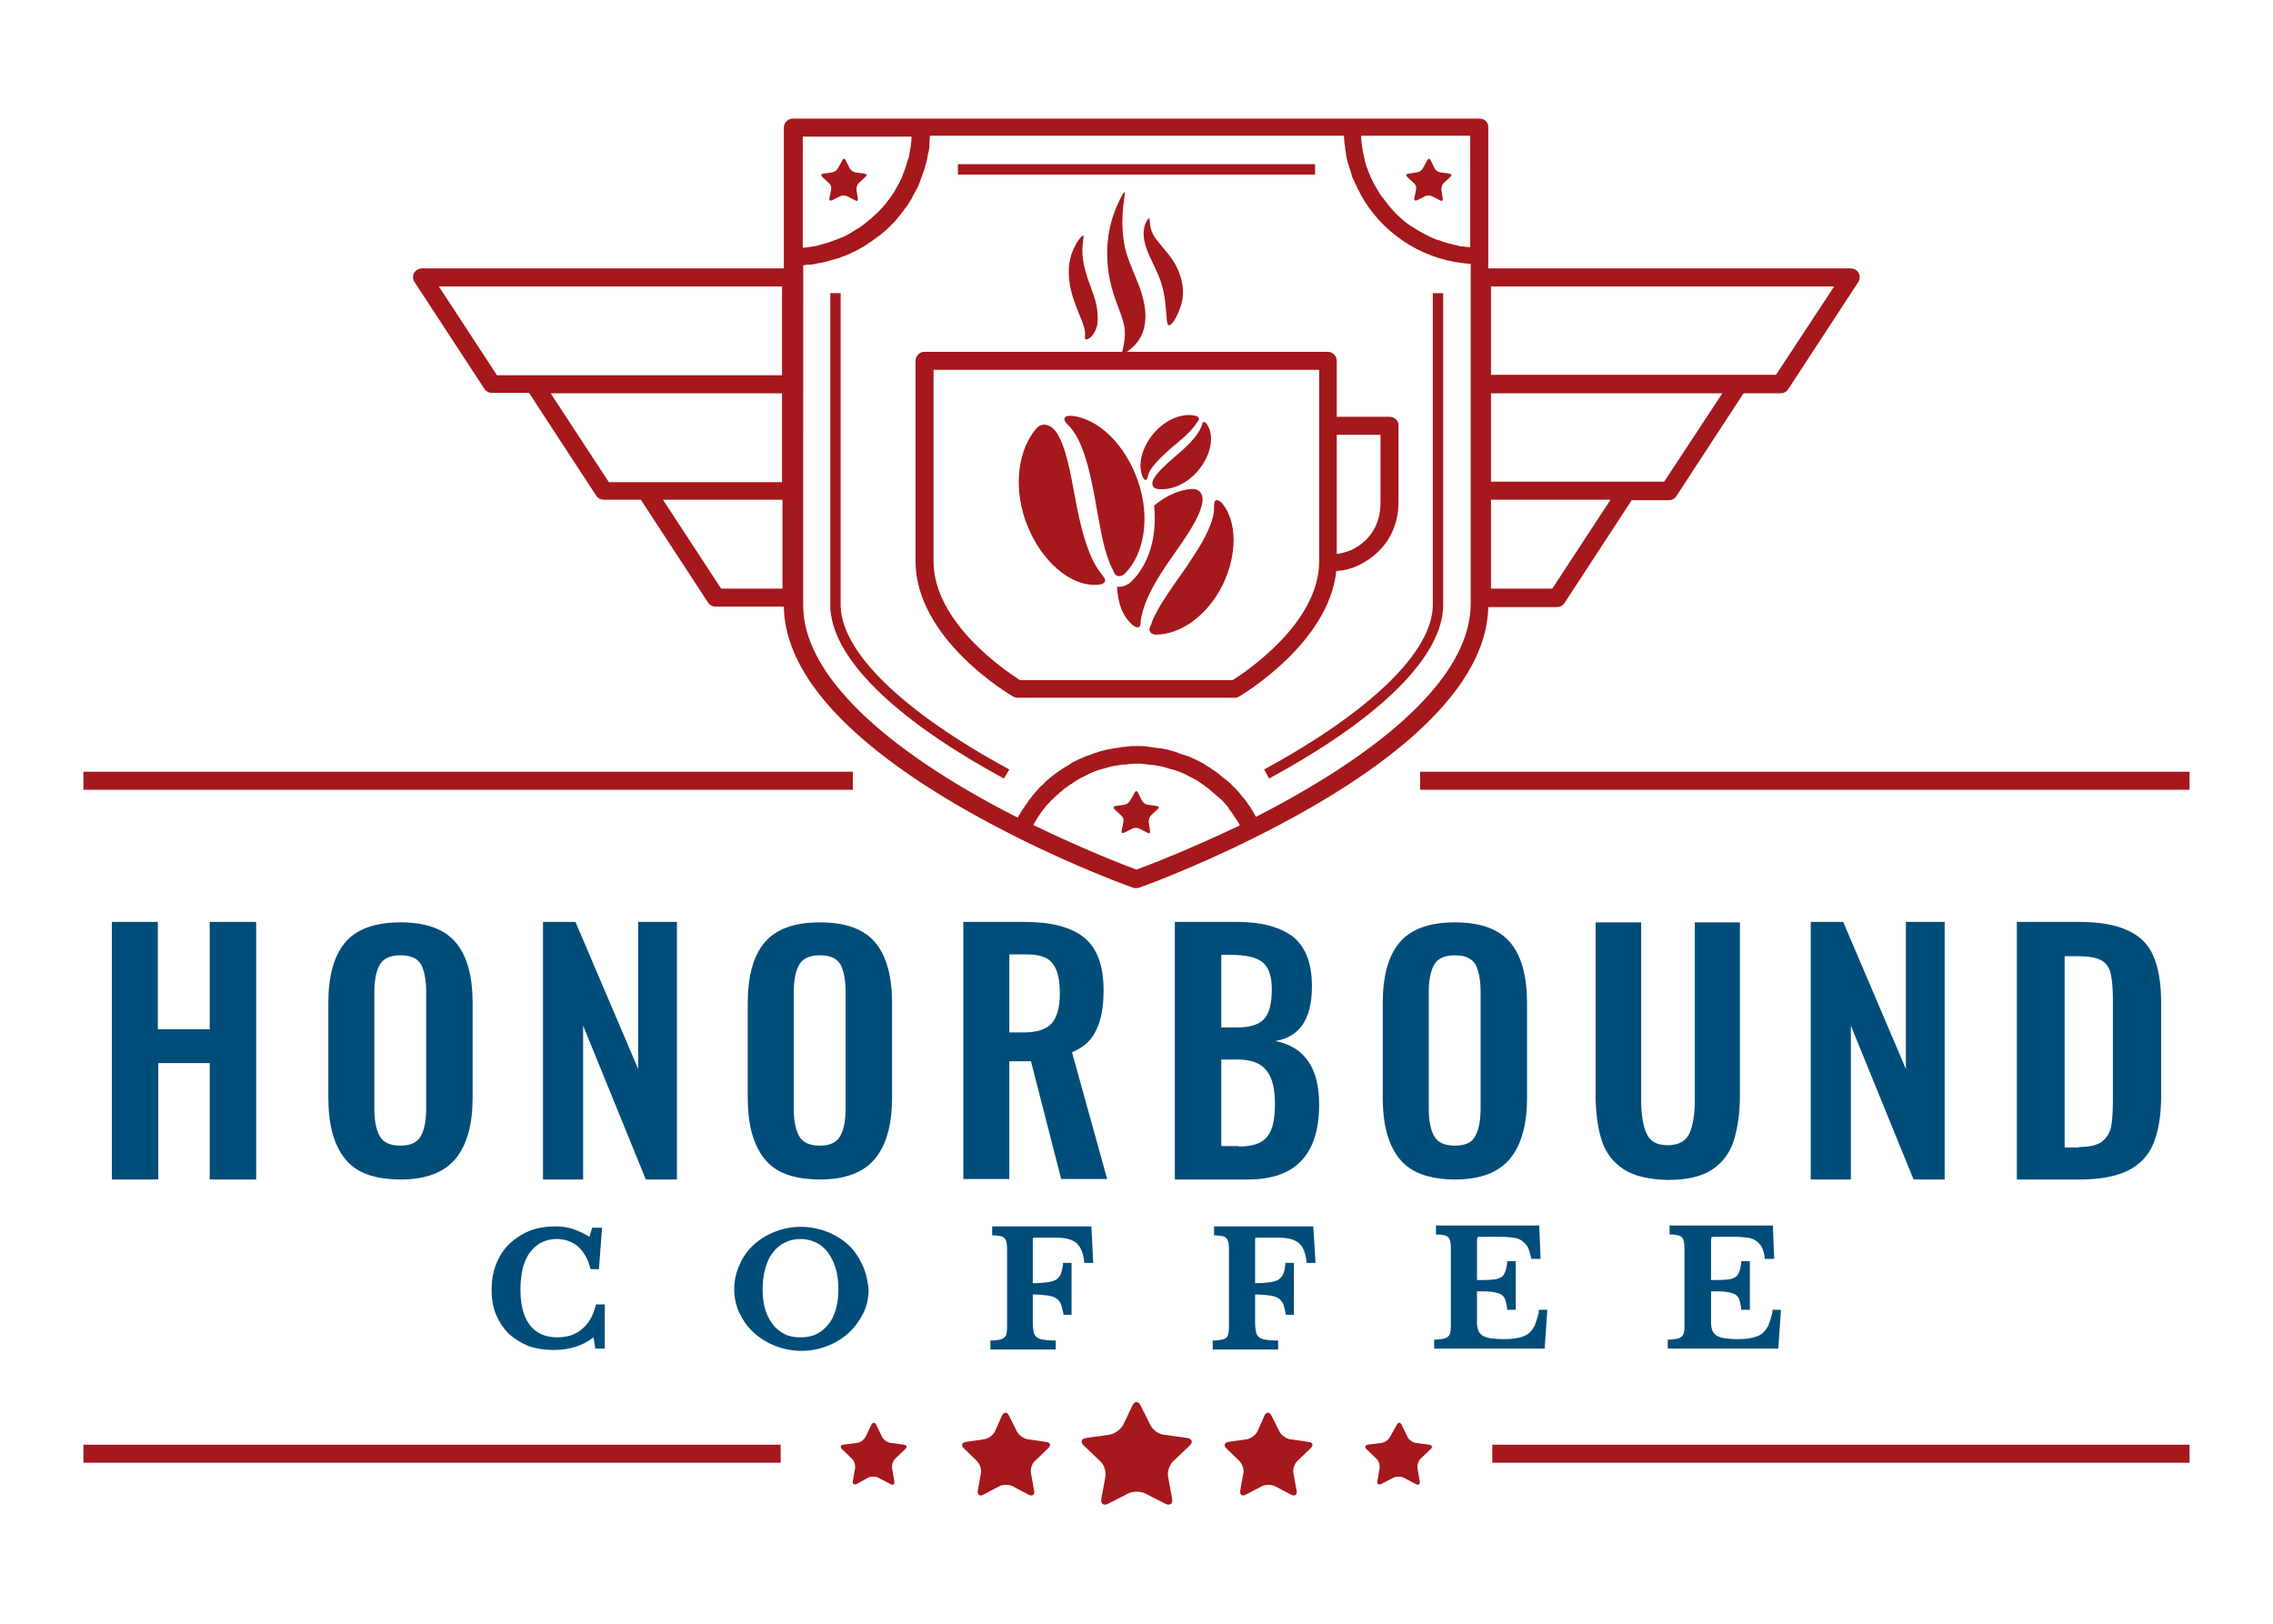
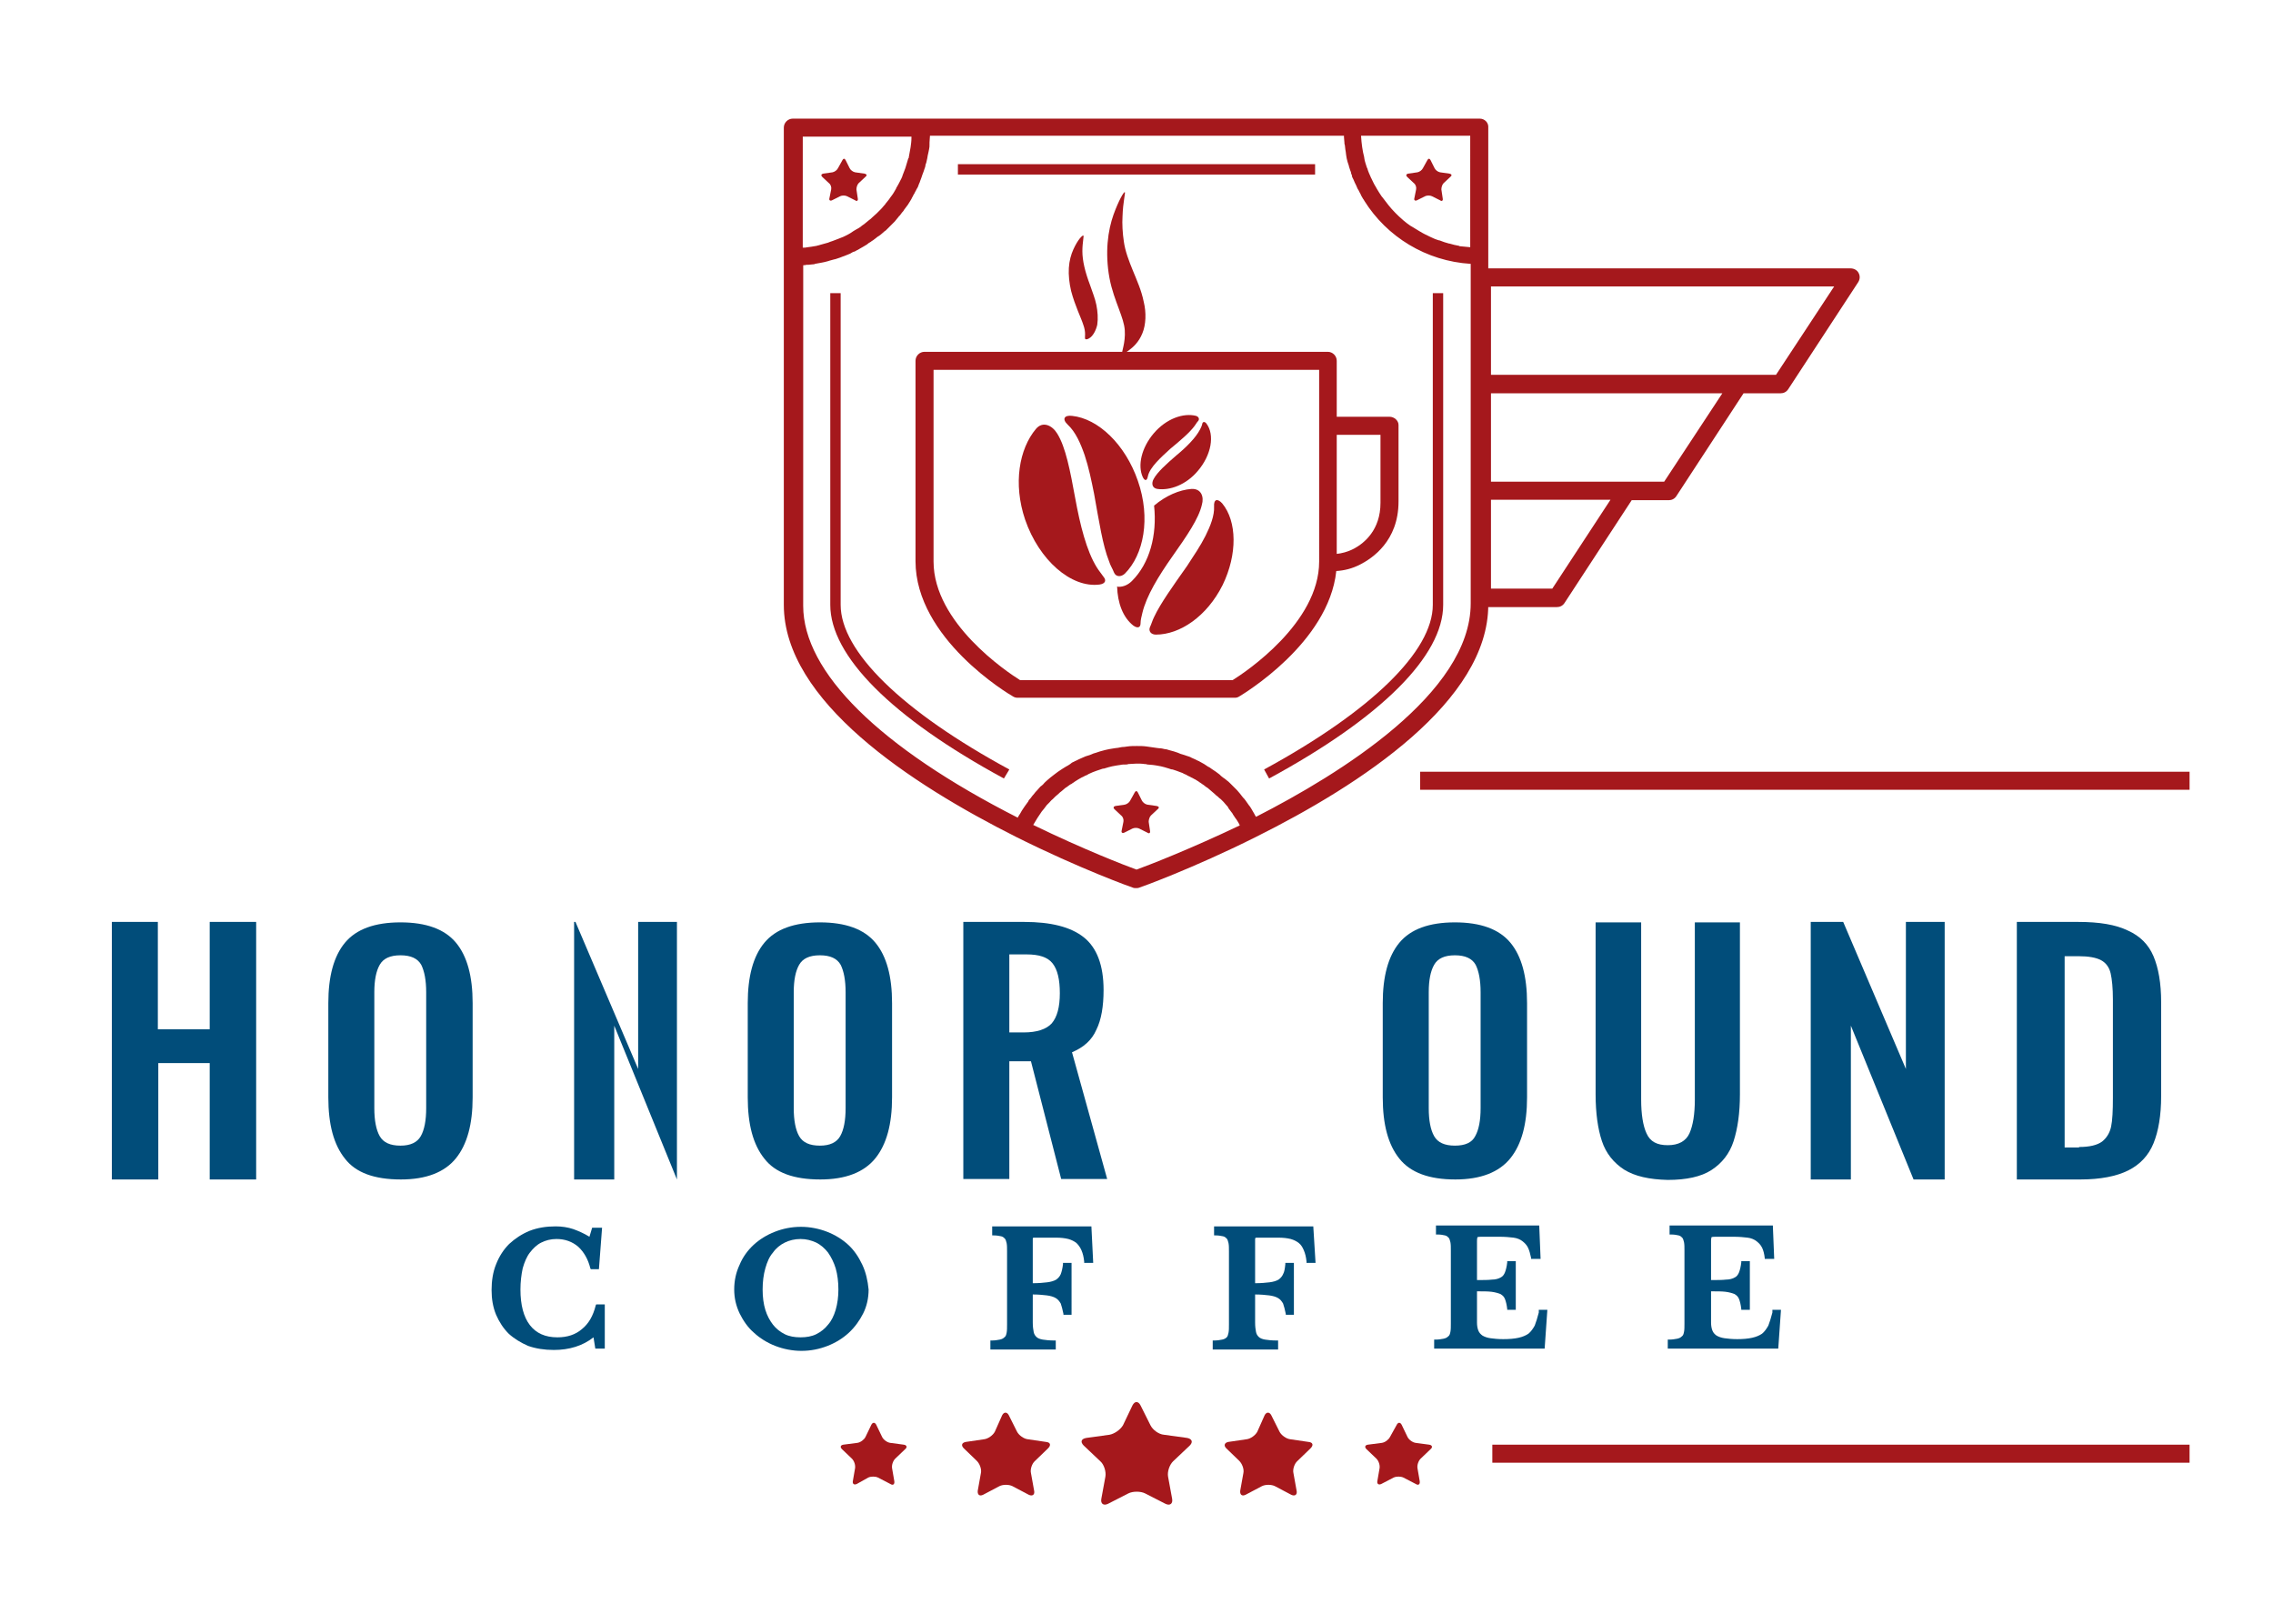
<svg xmlns="http://www.w3.org/2000/svg" version="1.1" id="Layer_1" x="0px" y="0px" viewBox="0 0 504 360" style="enable-background:new 0 0 504 360;" xml:space="preserve">
  <style type="text/css">
	.st0{fill:#014D7A;}
	.st1{fill:#A5181C;}
</style>
  <g>
    <g>
      <g>
        <g>
          <path class="st0" d="M24.8,204.4h10.2v23.8h11.5v-23.8h10.3v57.1H46.5v-25.8H35.1v25.8H24.8V204.4z" />
        </g>
        <g>
          <path class="st0" d="M76.5,256.9c-2.5-3.1-3.7-7.6-3.7-13.6v-20.9c0-5.9,1.2-10.4,3.7-13.4c2.5-3,6.6-4.5,12.3-4.5      c5.7,0,9.8,1.5,12.3,4.5c2.5,3,3.7,7.5,3.7,13.4v20.9c0,5.9-1.2,10.4-3.7,13.5c-2.5,3.1-6.6,4.7-12.2,4.7      C83,261.5,78.9,260,76.5,256.9z M93.3,251.9c0.8-1.4,1.2-3.5,1.2-6.2V220c0-2.7-0.4-4.7-1.1-6.1c-0.8-1.4-2.3-2.1-4.6-2.1      c-2.3,0-3.8,0.7-4.6,2.1c-0.8,1.4-1.2,3.4-1.2,6.1v25.7c0,2.7,0.4,4.8,1.2,6.2c0.8,1.4,2.3,2.1,4.6,2.1      C91,254,92.5,253.3,93.3,251.9z" />
        </g>
        <g>
-           <path class="st0" d="M120.4,204.4h7.2l13.9,32.6v-32.6h8.6v57.1h-6.9l-13.9-34.1v34.1h-8.9V204.4z" />
+           <path class="st0" d="M120.4,204.4h7.2l13.9,32.6v-32.6h8.6v57.1l-13.9-34.1v34.1h-8.9V204.4z" />
        </g>
        <g>
          <path class="st0" d="M169.5,256.9c-2.5-3.1-3.7-7.6-3.7-13.6v-20.9c0-5.9,1.2-10.4,3.7-13.4c2.5-3,6.6-4.5,12.3-4.5      c5.7,0,9.8,1.5,12.3,4.5c2.5,3,3.7,7.5,3.7,13.4v20.9c0,5.9-1.2,10.4-3.7,13.5c-2.5,3.1-6.6,4.7-12.2,4.7      C176,261.5,171.9,260,169.5,256.9z M186.3,251.9c0.8-1.4,1.2-3.5,1.2-6.2V220c0-2.7-0.4-4.7-1.1-6.1c-0.8-1.4-2.3-2.1-4.6-2.1      c-2.3,0-3.8,0.7-4.6,2.1c-0.8,1.4-1.2,3.4-1.2,6.1v25.7c0,2.7,0.4,4.8,1.2,6.2c0.8,1.4,2.3,2.1,4.6,2.1      C184,254,185.5,253.3,186.3,251.9z" />
        </g>
        <g>
          <path class="st0" d="M213.6,204.4h13.5c5.9,0,10.3,1.1,13.2,3.4c2.9,2.3,4.4,6.2,4.4,11.7c0,3.6-0.5,6.6-1.6,8.8      c-1,2.3-2.8,3.9-5.4,5l7.8,28.1h-10.2l-6.7-26.1h-4.8v26.1h-10.2V204.4z M227,228.9c2.9,0,5-0.7,6.2-2c1.2-1.4,1.8-3.6,1.8-6.7      c0-3-0.5-5.2-1.6-6.6c-1.1-1.4-3-2-5.8-2h-3.8v17.3H227z" />
        </g>
        <g>
-           <path class="st0" d="M260.5,204.4h13.9c5.3,0,9.3,1.1,12.2,3.2c2.8,2.2,4.3,5.8,4.3,11.1c0,7.2-2.7,11.2-8.1,12.1      c6.5,1.3,9.7,6,9.7,14.1c0,5.5-1.3,9.6-3.9,12.4c-2.6,2.8-6.6,4.2-11.8,4.2h-16.3V204.4z M274.3,227.8c3,0,5-0.7,6.1-2      c1.1-1.3,1.6-3.5,1.6-6.5c0-2.9-0.7-4.9-2.1-6c-1.4-1.1-3.8-1.6-7-1.6h-2.1v16.1H274.3z M274.7,254.2c3,0,5.1-0.7,6.3-2.2      c1.2-1.5,1.7-3.9,1.7-7.2c0-3.4-0.6-5.9-1.9-7.5c-1.3-1.6-3.4-2.4-6.4-2.4h-3.6v19.2H274.7z" />
-         </g>
+           </g>
        <g>
          <path class="st0" d="M310.3,256.9c-2.5-3.1-3.7-7.6-3.7-13.6v-20.9c0-5.9,1.2-10.4,3.7-13.4c2.5-3,6.6-4.5,12.3-4.5      c5.7,0,9.8,1.5,12.3,4.5c2.5,3,3.7,7.5,3.7,13.4v20.9c0,5.9-1.2,10.4-3.7,13.5c-2.5,3.1-6.6,4.7-12.2,4.7      C316.9,261.5,312.8,260,310.3,256.9z M327.1,251.9c0.8-1.4,1.2-3.5,1.2-6.2V220c0-2.7-0.4-4.7-1.1-6.1c-0.8-1.4-2.3-2.1-4.6-2.1      c-2.3,0-3.8,0.7-4.6,2.1c-0.8,1.4-1.2,3.4-1.2,6.1v25.7c0,2.7,0.4,4.8,1.2,6.2c0.8,1.4,2.3,2.1,4.6,2.1      C324.9,254,326.4,253.3,327.1,251.9z" />
        </g>
        <g>
          <path class="st0" d="M360.1,259.3c-2.3-1.5-4-3.6-4.9-6.3c-0.9-2.7-1.4-6.2-1.4-10.4v-38.1h10.1v39.3c0,3.2,0.4,5.8,1.2,7.5      c0.8,1.8,2.3,2.6,4.7,2.6c2.4,0,4-0.9,4.8-2.6c0.8-1.8,1.2-4.3,1.2-7.5v-39.3h10v38.1c0,4.2-0.5,7.6-1.4,10.4      c-0.9,2.8-2.6,4.9-4.9,6.4c-2.3,1.5-5.6,2.2-9.7,2.2C365.7,261.5,362.5,260.8,360.1,259.3z" />
        </g>
        <g>
          <path class="st0" d="M401.5,204.4h7.2l13.9,32.6v-32.6h8.6v57.1h-6.9l-13.9-34.1v34.1h-8.9V204.4z" />
        </g>
        <g>
          <path class="st0" d="M447.2,204.4h13.6c4.7,0,8.3,0.6,11,1.9c2.7,1.2,4.6,3.1,5.7,5.7c1.1,2.6,1.7,6,1.7,10.2V243      c0,4.3-0.6,7.8-1.7,10.5c-1.1,2.7-3,4.7-5.6,6c-2.6,1.3-6.2,2-10.6,2h-14.1V204.4z M461,254.3c2.3,0,4-0.4,5.1-1.2      c1-0.8,1.7-1.9,2-3.3c0.3-1.4,0.4-3.6,0.4-6.4v-21.8c0-2.5-0.2-4.5-0.5-5.8c-0.3-1.3-1-2.3-2.1-2.9c-1.1-0.6-2.8-0.9-5-0.9h-3.1      v42.4H461z" />
        </g>
      </g>
    </g>
    <g>
      <g>
        <g>
          <path class="st0" d="M132.2,289.2l-0.1,0.2c-0.6,2.4-1.6,4.1-3.1,5.3c-1.4,1.2-3.2,1.8-5.4,1.8c-2.7,0-4.7-0.9-6.1-2.7      c-1.4-1.8-2.1-4.5-2.1-7.9c0-1.7,0.2-3.3,0.5-4.7c0.4-1.4,0.9-2.6,1.6-3.5c0.7-0.9,1.5-1.7,2.5-2.2c1-0.5,2.1-0.8,3.4-0.8      c1.9,0,3.5,0.6,4.8,1.7c1.3,1.2,2.2,2.8,2.7,4.8l0.1,0.2h1.8l0.7-9.2h-2.2l-0.6,2c-1.3-0.8-2.5-1.3-3.6-1.7      c-1.2-0.4-2.5-0.6-3.9-0.6c-2.1,0-4,0.3-5.8,1c-1.7,0.7-3.2,1.7-4.5,2.9c-1.2,1.2-2.2,2.7-2.9,4.5c-0.7,1.7-1,3.7-1,5.7      c0,2,0.3,3.8,1,5.5c0.7,1.6,1.6,3,2.8,4.2c1.2,1.1,2.7,2,4.3,2.7c1.7,0.6,3.6,0.9,5.7,0.9c3.4,0,6.4-0.9,8.8-2.8l0.4,2.5h2.1      v-9.8H132.2z" />
        </g>
        <g>
          <path class="st0" d="M191.2,280.4c-0.8-1.7-1.8-3.2-3.1-4.4c-1.3-1.2-2.9-2.2-4.7-2.9c-1.8-0.7-3.8-1.1-5.8-1.1      c-2.1,0-4,0.4-5.8,1.1c-1.8,0.7-3.4,1.7-4.7,2.9c-1.3,1.2-2.4,2.7-3.1,4.4c-0.8,1.7-1.2,3.5-1.2,5.5c0,1.9,0.4,3.6,1.2,5.3      c0.8,1.6,1.8,3.1,3.2,4.3c1.3,1.2,2.9,2.2,4.7,2.9c1.8,0.7,3.8,1.1,5.8,1.1c2.1,0,4-0.4,5.8-1.1c1.8-0.7,3.4-1.7,4.7-2.9      c1.3-1.2,2.4-2.7,3.2-4.3c0.8-1.6,1.2-3.4,1.2-5.3C192.4,283.9,192,282.1,191.2,280.4z M181,295.8c-1,0.5-2.2,0.7-3.5,0.7      c-1.3,0-2.5-0.2-3.5-0.7c-1-0.5-1.9-1.2-2.6-2.1c-0.7-0.9-1.3-2-1.7-3.3c-0.4-1.3-0.6-2.8-0.6-4.5c0-1.7,0.2-3.3,0.6-4.7      c0.4-1.4,0.9-2.6,1.7-3.5c0.7-1,1.6-1.7,2.6-2.2c1-0.5,2.2-0.8,3.5-0.8c1.3,0,2.4,0.3,3.5,0.8c1,0.5,1.9,1.3,2.6,2.2      c0.7,1,1.3,2.2,1.7,3.5c0.4,1.4,0.6,3,0.6,4.7c0,1.6-0.2,3.1-0.6,4.5c-0.4,1.3-0.9,2.4-1.7,3.3C182.9,294.6,182,295.3,181,295.8      z" />
        </g>
        <g>
          <path class="st0" d="M242,271.9h-22v2l0.3,0c0.7,0,1.2,0.1,1.7,0.2c0.4,0.1,0.6,0.3,0.8,0.5c0.2,0.2,0.3,0.6,0.4,1      c0.1,0.5,0.1,1.1,0.1,1.9v16.1c0,0.8,0,1.4-0.1,1.9c-0.1,0.5-0.2,0.8-0.5,1c-0.2,0.2-0.5,0.4-1,0.5c-0.5,0.1-1.1,0.2-1.8,0.2      l-0.3,0v2h14.5v-2l-0.3,0c-1.1,0-2-0.1-2.6-0.2c-0.6-0.1-1.1-0.3-1.4-0.6c-0.3-0.3-0.5-0.6-0.6-1.1c-0.1-0.5-0.2-1.2-0.2-2.1      V287c1.2,0,2.3,0.1,3.1,0.2c0.8,0.1,1.5,0.3,2,0.6c0.5,0.3,0.8,0.7,1.1,1.2c0.2,0.6,0.4,1.3,0.6,2.3l0,0.2h1.8V280h-1.9l0,0.3      c-0.1,0.9-0.3,1.7-0.5,2.2c-0.2,0.5-0.6,0.9-1,1.2c-0.5,0.3-1.2,0.5-2,0.6c-0.8,0.1-1.9,0.2-3.2,0.2v-9.8c0-0.2,0-0.3,0.3-0.3      h4.8c1.1,0,2,0.1,2.8,0.3c0.7,0.2,1.3,0.5,1.8,0.9c0.4,0.4,0.8,0.9,1.1,1.6c0.3,0.7,0.5,1.5,0.6,2.5l0,0.3h2L242,271.9z" />
        </g>
        <g>
          <path class="st0" d="M291.2,271.9h-22v2l0.3,0c0.7,0,1.2,0.1,1.7,0.2c0.4,0.1,0.6,0.3,0.8,0.5c0.2,0.2,0.3,0.6,0.4,1      c0.1,0.5,0.1,1.1,0.1,1.9v16.1c0,0.8,0,1.4-0.1,1.9c-0.1,0.5-0.2,0.8-0.4,1c-0.2,0.2-0.5,0.4-1,0.5c-0.5,0.1-1.1,0.2-1.8,0.2      l-0.3,0v2h14.5v-2l-0.3,0c-1.1,0-2-0.1-2.6-0.2c-0.6-0.1-1.1-0.3-1.4-0.6c-0.3-0.3-0.5-0.6-0.6-1.1c-0.1-0.5-0.2-1.2-0.2-2.1      V287c1.2,0,2.3,0.1,3.1,0.2c0.8,0.1,1.5,0.3,2,0.6c0.5,0.3,0.8,0.7,1.1,1.2c0.2,0.6,0.4,1.3,0.6,2.3l0,0.2h1.8V280H285l0,0.3      c-0.1,0.9-0.2,1.7-0.5,2.2c-0.2,0.5-0.6,0.9-1,1.2c-0.5,0.3-1.2,0.5-2,0.6c-0.8,0.1-1.9,0.2-3.2,0.2v-9.8c0-0.2,0.1-0.3,0.3-0.3      h4.8c1.1,0,2,0.1,2.8,0.3c0.7,0.2,1.3,0.5,1.8,0.9c0.5,0.4,0.8,0.9,1.1,1.6c0.3,0.7,0.5,1.5,0.6,2.5l0,0.3h2L291.2,271.9z" />
        </g>
        <g>
          <path class="st0" d="M341.2,290.8l0,0.2c-0.3,1.2-0.6,2.1-0.9,2.9c-0.4,0.7-0.8,1.3-1.4,1.8c-0.6,0.4-1.3,0.7-2.2,0.9      c-0.9,0.2-2,0.3-3.4,0.3c-1.1,0-2.1-0.1-2.8-0.2c-0.7-0.1-1.3-0.3-1.8-0.6c-0.4-0.3-0.7-0.6-0.9-1.1c-0.2-0.5-0.3-1.1-0.3-1.8      v-6.9c1.3,0,2.4,0,3.2,0.1c0.8,0.1,1.5,0.3,2,0.5c0.5,0.3,0.8,0.6,1,1.1c0.2,0.5,0.4,1.3,0.5,2.2l0,0.2h1.9v-10.8h-1.9l0,0.3      c-0.1,0.9-0.3,1.7-0.5,2.2c-0.2,0.5-0.5,0.9-0.9,1.1c-0.5,0.3-1.2,0.5-2,0.5c-0.8,0.1-2,0.1-3.3,0.1v-8.6c0-0.7,0.1-0.8,0.1-0.9      c0,0,0.1-0.1,0.9-0.1h4c1.2,0,2.3,0.1,3.1,0.2c0.8,0.1,1.5,0.4,2,0.8c0.5,0.4,0.9,0.8,1.2,1.4c0.3,0.6,0.5,1.4,0.7,2.3l0,0.2      h2.1l-0.3-7.4h-22.9v2l0.3,0c0.7,0,1.3,0.1,1.7,0.2c0.4,0.1,0.6,0.3,0.8,0.5c0.2,0.2,0.3,0.6,0.4,1c0.1,0.5,0.1,1.1,0.1,1.9      v16.1c0,0.8,0,1.4-0.1,1.9c-0.1,0.5-0.2,0.8-0.5,1c-0.2,0.2-0.5,0.4-1,0.5c-0.5,0.1-1.1,0.2-1.8,0.2l-0.3,0v2h24.5l0.6-8.6      H341.2z" />
        </g>
        <g>
          <path class="st0" d="M393,290.8l0,0.2c-0.3,1.2-0.6,2.1-0.9,2.9c-0.4,0.7-0.8,1.3-1.4,1.8c-0.6,0.4-1.3,0.7-2.2,0.9      c-0.9,0.2-2,0.3-3.3,0.3c-1.1,0-2.1-0.1-2.8-0.2c-0.7-0.1-1.3-0.3-1.8-0.6c-0.4-0.3-0.7-0.6-0.9-1.1c-0.2-0.5-0.3-1.1-0.3-1.8      v-6.9c1.3,0,2.4,0,3.2,0.1c0.8,0.1,1.5,0.3,2,0.5c0.5,0.3,0.8,0.6,1,1.1c0.2,0.5,0.4,1.3,0.5,2.2l0,0.2h1.9v-10.8h-1.9l0,0.3      c-0.1,0.9-0.3,1.7-0.5,2.2c-0.2,0.5-0.5,0.9-0.9,1.1c-0.5,0.3-1.2,0.5-2,0.5c-0.8,0.1-2,0.1-3.3,0.1v-8.6c0-0.7,0.1-0.8,0.1-0.9      c0,0,0.1-0.1,0.9-0.1h4c1.2,0,2.3,0.1,3.1,0.2c0.8,0.1,1.5,0.4,2,0.8c0.5,0.4,0.9,0.8,1.2,1.4c0.3,0.6,0.5,1.4,0.6,2.3l0,0.2      h2.1l-0.3-7.4h-22.9v2l0.3,0c0.7,0,1.3,0.1,1.7,0.2c0.4,0.1,0.6,0.3,0.8,0.5c0.2,0.2,0.3,0.6,0.4,1c0.1,0.5,0.1,1.1,0.1,1.9      v16.1c0,0.8,0,1.4-0.1,1.9c-0.1,0.5-0.2,0.8-0.5,1c-0.2,0.2-0.5,0.4-1,0.5c-0.5,0.1-1.1,0.2-1.8,0.2l-0.3,0v2h24.5l0.6-8.6H393z      " />
        </g>
      </g>
    </g>
    <g>
-       <rect x="18.5" y="171.1" class="st1" width="170.6" height="4" />
-     </g>
+       </g>
    <g>
      <rect x="314.9" y="171.1" class="st1" width="170.6" height="4" />
    </g>
    <g>
      <g>
        <path class="st1" d="M251.1,311.6c0.5-1,1.3-1,1.8,0l2.2,4.4c0.5,1,1.8,2,3,2.1l5.1,0.7c1.1,0.2,1.4,0.9,0.6,1.7l-3.7,3.5     c-0.8,0.8-1.3,2.3-1.1,3.4l0.9,4.9c0.2,1.1-0.5,1.6-1.5,1.1l-4.5-2.3c-1-0.5-2.7-0.5-3.7,0l-4.5,2.3c-1,0.5-1.7,0-1.5-1.1     l0.9-4.9c0.2-1.1-0.3-2.7-1.1-3.4l-3.7-3.5c-0.8-0.8-0.6-1.5,0.6-1.7l5.1-0.7c1.1-0.2,2.4-1.1,3-2.1L251.1,311.6z" />
      </g>
      <g>
        <path class="st1" d="M193.2,315.9c0.3-0.6,0.8-0.6,1.1,0l1.3,2.7c0.3,0.6,1.1,1.2,1.8,1.3l3,0.4c0.7,0.1,0.8,0.6,0.3,1l-2.2,2.1     c-0.5,0.5-0.8,1.4-0.7,2.1l0.5,2.9c0.1,0.7-0.3,1-0.9,0.6l-2.7-1.4c-0.6-0.3-1.6-0.3-2.2,0L190,329c-0.6,0.3-1,0-0.9-0.6l0.5-2.9     c0.1-0.7-0.2-1.6-0.7-2.1l-2.2-2.1c-0.5-0.5-0.3-0.9,0.3-1l3.1-0.4c0.7-0.1,1.5-0.7,1.8-1.3L193.2,315.9z" />
      </g>
      <g>
        <path class="st1" d="M222.2,313.8c0.4-0.8,1.1-0.8,1.5,0l1.8,3.6c0.4,0.8,1.5,1.6,2.4,1.7l4.1,0.6c0.9,0.1,1.1,0.7,0.4,1.4     l-2.9,2.8c-0.7,0.6-1.1,1.9-0.9,2.7l0.7,3.9c0.2,0.9-0.4,1.3-1.2,0.9l-3.6-1.9c-0.8-0.4-2.1-0.4-2.9,0l-3.6,1.9     c-0.8,0.4-1.3,0-1.2-0.9l0.7-3.9c0.2-0.9-0.3-2.1-0.9-2.7l-2.9-2.8c-0.6-0.6-0.5-1.2,0.4-1.4l4.1-0.6c0.9-0.1,2-0.9,2.4-1.7     L222.2,313.8z" />
      </g>
      <g>
        <path class="st1" d="M280.4,313.8c0.4-0.8,1.1-0.8,1.5,0l1.8,3.6c0.4,0.8,1.5,1.6,2.4,1.7l4.1,0.6c0.9,0.1,1.1,0.7,0.4,1.4     l-2.9,2.8c-0.7,0.6-1.1,1.9-0.9,2.7l0.7,3.9c0.2,0.9-0.4,1.3-1.2,0.9l-3.6-1.9c-0.8-0.4-2.1-0.4-2.9,0l-3.6,1.9     c-0.8,0.4-1.3,0-1.2-0.9l0.7-3.9c0.2-0.9-0.3-2.1-0.9-2.7l-2.9-2.8c-0.6-0.6-0.4-1.2,0.4-1.4l4.1-0.6c0.9-0.1,2-0.9,2.4-1.7     L280.4,313.8z" />
      </g>
      <g>
        <path class="st1" d="M309.7,315.9c0.3-0.6,0.8-0.6,1.1,0l1.3,2.7c0.3,0.6,1.1,1.2,1.8,1.3l3,0.4c0.7,0.1,0.8,0.6,0.3,1l-2.2,2.1     c-0.5,0.5-0.8,1.4-0.7,2.1l0.5,2.9c0.1,0.7-0.3,1-0.9,0.6l-2.7-1.4c-0.6-0.3-1.6-0.3-2.2,0l-2.7,1.4c-0.6,0.3-1,0-0.9-0.6     l0.5-2.9c0.1-0.7-0.2-1.6-0.7-2.1l-2.2-2.1c-0.5-0.5-0.3-0.9,0.3-1l3.1-0.4c0.7-0.1,1.5-0.7,1.8-1.3L309.7,315.9z" />
      </g>
    </g>
    <g>
      <g>
-         <rect x="18.5" y="320.3" class="st1" width="154.6" height="4" />
-       </g>
+         </g>
      <g>
        <rect x="330.9" y="320.3" class="st1" width="154.6" height="4" />
      </g>
    </g>
-     <path class="st1" d="M177.5,61.5c0-1.1-0.9-2-2-2H93.6c-0.7,0-1.4,0.4-1.8,1c-0.3,0.6-0.3,1.4,0.1,2l15.5,23.7   c0.4,0.6,1,0.9,1.7,0.9h8.2l14.9,22.8c0.4,0.6,1,0.9,1.7,0.9h8.2l14.9,22.8c0.4,0.6,1,0.9,1.7,0.9h16.7c1.1,0,2-0.9,2-2v-23.7   c0,0,0,0,0,0c0,0,0,0,0,0V85.2c0,0,0,0,0,0c0,0,0,0,0,0V61.5z M97.3,63.5h76.1v19.7h-63.2L97.3,63.5z M122.1,87.2h51.3v19.7H135   L122.1,87.2z M173.5,130.5h-13.6l-12.9-19.7h26.5V130.5z" />
    <path class="st1" d="M412.1,60.5c-0.3-0.6-1-1-1.8-1h-81.8c-1.1,0-2,0.9-2,2v23.7c0,0,0,0,0,0c0,0,0,0,0,0v23.7c0,0,0,0,0,0   c0,0,0,0,0,0v23.7c0,1.1,0.9,2,2,2h16.7c0.7,0,1.3-0.3,1.7-0.9l14.9-22.8h8.2c0.7,0,1.3-0.3,1.7-0.9l14.9-22.8h8.2   c0.7,0,1.3-0.3,1.7-0.9L412,62.6C412.4,62,412.5,61.2,412.1,60.5z M344.2,130.5h-13.6v-19.7h26.5L344.2,130.5z M369,106.8h-38.4   V87.2h51.3L369,106.8z M393.8,83.1h-63.2V63.5h76.1L393.8,83.1z" />
    <g>
      <rect x="212.4" y="36.4" class="st1" width="79.2" height="2.3" />
    </g>
    <g>
      <path class="st1" d="M222.6,172.6c-24.9-13.5-38.5-27.2-38.5-38.5V65h2.3v69.1c0,10.3,13.6,23.6,37.4,36.5L222.6,172.6z" />
    </g>
    <g>
      <path class="st1" d="M281.4,172.6l-1.1-2c23.7-12.9,37.4-26.2,37.4-36.5V65h2.3v69.1C320,145.4,306.3,159.1,281.4,172.6z" />
    </g>
    <path class="st1" d="M328.1,26.3h-28.3h-95.7h-28.3c-1.1,0-2,0.9-2,2v28.6v77.2c0,21.3,28.1,39.7,51.6,51.5c0,0,0,0,0,0   c14,7,25.7,11.2,25.8,11.2c0.2,0.1,0.4,0.1,0.7,0.1c0.2,0,0.5,0,0.7-0.1c0.1,0,11.8-4.2,25.8-11.2c0,0,0,0,0,0   c23.5-11.7,51.6-30.2,51.6-51.5V56.9V28.3C330.1,27.2,329.2,26.3,328.1,26.3z M326.1,54.8c-0.1,0-0.1,0-0.2,0   c-0.7-0.1-1.4-0.1-2.1-0.2c-0.1,0-0.2,0-0.3-0.1c-0.7-0.1-1.4-0.3-2.1-0.5c0,0-0.1,0-0.1,0c-0.7-0.2-1.4-0.4-2.1-0.7   c0,0-0.1,0-0.1,0c-0.7-0.2-1.4-0.5-2-0.8c-0.1,0-0.1-0.1-0.2-0.1c-0.6-0.3-1.3-0.6-1.9-1c-0.1,0-0.1-0.1-0.2-0.1   c-0.6-0.4-1.2-0.7-1.8-1.1c-0.1,0-0.1-0.1-0.2-0.1c-0.6-0.4-1.1-0.8-1.7-1.3c0,0-0.1-0.1-0.1-0.1c-0.6-0.5-1.1-1-1.6-1.5   c0,0,0,0,0,0c-1.1-1.1-2-2.3-2.9-3.5c0,0,0,0-0.1-0.1c-0.4-0.6-0.8-1.2-1.2-1.9c0-0.1-0.1-0.1-0.1-0.2c-0.4-0.6-0.7-1.3-1-1.9   c0-0.1-0.1-0.1-0.1-0.2c-0.3-0.7-0.6-1.3-0.8-2c0-0.1,0-0.1-0.1-0.2c-0.2-0.7-0.5-1.4-0.6-2.2c0,0,0,0,0-0.1   c-0.4-1.5-0.6-3.1-0.7-4.7c0,0,0,0,0-0.1h24.2V54.8z M202.1,30.3c0,0.1,0,0.1,0,0.2c0,0.8-0.1,1.5-0.2,2.2c0,0,0,0,0,0   c-0.1,0.7-0.3,1.5-0.4,2.2c0,0.1,0,0.2-0.1,0.2c-0.2,0.7-0.4,1.3-0.6,2c0,0.1-0.1,0.2-0.1,0.3c-0.2,0.6-0.5,1.2-0.7,1.9   c-0.1,0.1-0.1,0.3-0.2,0.4c-0.3,0.6-0.6,1.2-0.9,1.7c-0.1,0.1-0.2,0.3-0.2,0.4c-0.3,0.5-0.6,1.1-1,1.6c-0.1,0.1-0.2,0.3-0.3,0.4   c-0.3,0.5-0.7,0.9-1,1.3c-0.1,0.2-0.3,0.4-0.4,0.5c-0.3,0.4-0.6,0.7-1,1.1c-0.2,0.2-0.4,0.4-0.6,0.6c-0.3,0.3-0.7,0.6-1,0.9   c-0.2,0.2-0.4,0.4-0.7,0.6c-0.4,0.3-0.7,0.6-1.1,0.9c-0.3,0.2-0.6,0.4-0.8,0.6c-0.3,0.2-0.6,0.4-1,0.6c-0.4,0.2-0.8,0.5-1.1,0.7   c-0.2,0.1-0.3,0.2-0.5,0.3c-0.6,0.3-1.1,0.6-1.7,0.8c-0.2,0.1-0.3,0.1-0.5,0.2c-0.6,0.2-1.2,0.5-1.9,0.7c-0.2,0.1-0.3,0.1-0.5,0.2   c-0.6,0.2-1.2,0.3-1.8,0.5c-0.2,0.1-0.5,0.1-0.7,0.2c-0.4,0.1-0.8,0.1-1.2,0.2c-0.5,0.1-1,0.1-1.4,0.2c-0.2,0-0.3,0-0.5,0V30.3   H202.1z M252,192.8c-2.5-0.9-11.8-4.5-22.9-9.9c0.3-0.5,0.6-1,0.9-1.5c0.1-0.2,0.3-0.4,0.4-0.6c0.2-0.3,0.4-0.6,0.6-0.9   c0.2-0.2,0.3-0.4,0.5-0.6c0.2-0.3,0.4-0.5,0.6-0.8c0.2-0.2,0.4-0.4,0.6-0.6c0.2-0.2,0.4-0.5,0.7-0.7c0.2-0.2,0.4-0.4,0.6-0.6   c0.2-0.2,0.5-0.4,0.7-0.6c0.2-0.2,0.4-0.4,0.7-0.6c0.2-0.2,0.5-0.4,0.7-0.6c0.2-0.2,0.5-0.3,0.7-0.5c0.3-0.2,0.5-0.4,0.8-0.5   c0.2-0.2,0.5-0.3,0.7-0.5c0.3-0.2,0.5-0.3,0.8-0.5c0.2-0.1,0.5-0.3,0.7-0.4c0.3-0.1,0.6-0.3,0.8-0.4c0.3-0.1,0.5-0.2,0.8-0.4   c0.3-0.1,0.6-0.3,0.9-0.4c0.3-0.1,0.5-0.2,0.8-0.3c0.3-0.1,0.6-0.2,0.9-0.3c0.3-0.1,0.5-0.2,0.8-0.2c0.3-0.1,0.7-0.2,1-0.3   c0.3-0.1,0.5-0.1,0.8-0.2c0.4-0.1,0.7-0.1,1.1-0.2c0.2,0,0.5-0.1,0.7-0.1c0.4-0.1,0.8-0.1,1.2-0.1c0.2,0,0.4,0,0.6-0.1   c0.6,0,1.2-0.1,1.8-0.1c0.6,0,1.2,0,1.8,0.1c0.2,0,0.4,0,0.6,0.1c0.4,0,0.8,0.1,1.2,0.1c0.2,0,0.5,0.1,0.7,0.1   c0.4,0.1,0.7,0.1,1.1,0.2c0.3,0.1,0.5,0.1,0.8,0.2c0.3,0.1,0.7,0.2,1,0.3c0.3,0.1,0.5,0.2,0.8,0.2c0.3,0.1,0.6,0.2,0.9,0.3   c0.3,0.1,0.5,0.2,0.8,0.3c0.3,0.1,0.6,0.2,0.9,0.4c0.3,0.1,0.5,0.2,0.8,0.4c0.3,0.1,0.6,0.3,0.8,0.4c0.3,0.1,0.5,0.3,0.8,0.4   c0.3,0.2,0.5,0.3,0.8,0.5c0.2,0.2,0.5,0.3,0.7,0.5c0.3,0.2,0.5,0.3,0.7,0.5c0.2,0.2,0.5,0.3,0.7,0.5c0.2,0.2,0.5,0.4,0.7,0.6   c0.2,0.2,0.5,0.4,0.7,0.6c0.2,0.2,0.4,0.4,0.7,0.6c0.2,0.2,0.4,0.4,0.7,0.6c0.2,0.2,0.4,0.4,0.6,0.6c0.2,0.2,0.4,0.5,0.6,0.7   c0.2,0.2,0.4,0.4,0.5,0.7c0.2,0.3,0.4,0.5,0.6,0.8c0.2,0.2,0.3,0.4,0.4,0.6c0.2,0.3,0.4,0.6,0.6,0.9c0,0,0.1,0.1,0.1,0.1   c0.3,0.5,0.6,0.9,0.8,1.4C263.8,188.3,254.5,191.9,252,192.8z M278.5,181.1C278.5,181.1,278.5,181.1,278.5,181.1   c-0.2-0.3-0.3-0.5-0.4-0.7c-0.2-0.4-0.5-0.8-0.7-1.2c-0.2-0.3-0.3-0.5-0.5-0.7c-0.2-0.3-0.5-0.7-0.7-1c-0.2-0.3-0.4-0.5-0.6-0.7   c-0.2-0.3-0.5-0.6-0.7-0.9c-0.2-0.2-0.4-0.5-0.6-0.7c-0.3-0.3-0.5-0.5-0.8-0.8c-0.2-0.2-0.5-0.5-0.7-0.7c-0.3-0.3-0.5-0.5-0.8-0.7   c-0.2-0.2-0.5-0.4-0.8-0.6c-0.3-0.2-0.6-0.5-0.8-0.7c-0.3-0.2-0.5-0.4-0.8-0.6c-0.3-0.2-0.6-0.4-0.9-0.6c-0.3-0.2-0.5-0.4-0.8-0.5   c-0.3-0.2-0.6-0.4-0.9-0.6c-0.3-0.2-0.6-0.3-0.9-0.5c-0.3-0.2-0.7-0.3-1-0.5c-0.3-0.1-0.6-0.3-0.9-0.4c-0.3-0.2-0.7-0.3-1-0.4   c-0.3-0.1-0.6-0.2-0.9-0.3c-0.4-0.1-0.7-0.2-1.1-0.4c-0.3-0.1-0.6-0.2-0.9-0.3c-0.4-0.1-0.8-0.2-1.1-0.3c-0.3-0.1-0.6-0.2-0.9-0.2   c-0.4-0.1-0.8-0.2-1.2-0.2c-0.3,0-0.6-0.1-0.8-0.1c-0.5-0.1-0.9-0.1-1.4-0.2c-0.2,0-0.5-0.1-0.7-0.1c-0.7-0.1-1.4-0.1-2.1-0.1   c-0.7,0-1.4,0-2.1,0.1c-0.2,0-0.5,0.1-0.7,0.1c-0.5,0-0.9,0.1-1.4,0.2c-0.3,0-0.6,0.1-0.8,0.1c-0.4,0.1-0.8,0.1-1.2,0.2   c-0.3,0.1-0.6,0.1-0.9,0.2c-0.4,0.1-0.8,0.2-1.1,0.3c-0.3,0.1-0.6,0.2-0.9,0.3c-0.4,0.1-0.7,0.2-1.1,0.4c-0.3,0.1-0.6,0.2-0.9,0.3   c-0.4,0.1-0.7,0.3-1,0.4c-0.3,0.1-0.6,0.3-0.9,0.4c-0.3,0.2-0.7,0.3-1,0.5c-0.3,0.1-0.6,0.3-0.8,0.5c-0.3,0.2-0.6,0.4-1,0.6   c-0.3,0.2-0.5,0.3-0.8,0.5c-0.3,0.2-0.6,0.4-0.9,0.6c-0.3,0.2-0.5,0.4-0.8,0.6c-0.3,0.2-0.6,0.5-0.9,0.7c-0.2,0.2-0.5,0.4-0.7,0.6   c-0.3,0.3-0.6,0.5-0.8,0.8c-0.2,0.2-0.4,0.4-0.7,0.6c-0.3,0.3-0.5,0.6-0.8,0.9c-0.2,0.2-0.4,0.4-0.6,0.7c-0.3,0.3-0.5,0.6-0.8,1   c-0.2,0.2-0.4,0.4-0.5,0.7c-0.3,0.4-0.5,0.7-0.8,1.1c-0.1,0.2-0.3,0.4-0.4,0.6c-0.3,0.4-0.5,0.9-0.8,1.3c-0.1,0.2-0.2,0.3-0.3,0.5   c0,0,0,0,0,0.1c-30.7-15.6-47.6-32.3-47.6-47V58.8c0.2,0,0.5,0,0.7-0.1c0.2,0,0.4,0,0.5,0c0.3,0,0.7-0.1,1-0.1c0.1,0,0.3,0,0.4-0.1   c1-0.2,1.9-0.3,2.9-0.6c0.1,0,0.2-0.1,0.3-0.1c0.4-0.1,0.7-0.2,1.1-0.3c0.2,0,0.3-0.1,0.4-0.1c0.3-0.1,0.6-0.2,0.9-0.3   c0.2-0.1,0.3-0.1,0.5-0.2c0.3-0.1,0.6-0.2,0.8-0.3c0.2-0.1,0.3-0.1,0.5-0.2c0.3-0.1,0.5-0.2,0.8-0.4c0.2-0.1,0.3-0.2,0.5-0.2   c0.3-0.1,0.5-0.3,0.8-0.4c0.2-0.1,0.3-0.2,0.5-0.3c0.2-0.1,0.5-0.3,0.7-0.4c0.2-0.1,0.3-0.2,0.5-0.3c0.2-0.1,0.5-0.3,0.7-0.5   c0.2-0.1,0.3-0.2,0.5-0.3c0.2-0.2,0.5-0.3,0.7-0.5c0.1-0.1,0.3-0.2,0.4-0.3c0.2-0.2,0.5-0.4,0.7-0.5c0.1-0.1,0.3-0.2,0.4-0.3   c0.2-0.2,0.5-0.4,0.7-0.6c0.1-0.1,0.2-0.2,0.4-0.3c0.2-0.2,0.5-0.5,0.7-0.7c0.1-0.1,0.2-0.2,0.3-0.3c0.3-0.3,0.6-0.6,0.9-0.9   c0,0,0.1-0.1,0.1-0.1c0.3-0.4,0.6-0.7,0.9-1.1c0,0,0-0.1,0.1-0.1c0.3-0.3,0.5-0.7,0.8-1c0.1-0.1,0.2-0.2,0.2-0.3   c0.2-0.3,0.4-0.5,0.6-0.8c0.1-0.1,0.2-0.3,0.3-0.4c0.2-0.3,0.3-0.5,0.5-0.8c0.1-0.2,0.2-0.3,0.3-0.5c0.1-0.3,0.3-0.5,0.4-0.8   c0.1-0.2,0.2-0.3,0.3-0.5c0.1-0.3,0.3-0.5,0.4-0.8c0.1-0.2,0.2-0.3,0.3-0.5c0.1-0.3,0.2-0.5,0.3-0.8c0.1-0.2,0.2-0.4,0.2-0.5   c0.1-0.3,0.2-0.5,0.3-0.8c0.1-0.2,0.1-0.4,0.2-0.6c0.1-0.3,0.2-0.5,0.3-0.8c0.1-0.2,0.1-0.4,0.2-0.6c0.1-0.3,0.2-0.5,0.2-0.8   c0.1-0.2,0.1-0.4,0.2-0.6c0.1-0.3,0.1-0.6,0.2-0.9c0-0.2,0.1-0.4,0.1-0.6c0.1-0.3,0.1-0.6,0.2-0.9c0-0.2,0.1-0.3,0.1-0.5   c0.1-0.4,0.1-0.7,0.1-1.1c0-0.1,0-0.3,0-0.4c0-0.5,0.1-1,0.1-1.5h91.8c0,0.1,0,0.2,0,0.3c0,0.4,0.1,0.8,0.1,1.2   c0,0.2,0,0.4,0.1,0.6c0,0.3,0.1,0.6,0.1,0.9c0,0.2,0.1,0.4,0.1,0.6c0,0.3,0.1,0.6,0.1,0.8c0,0.2,0.1,0.4,0.1,0.6   c0.1,0.3,0.1,0.5,0.2,0.8c0.1,0.2,0.1,0.4,0.2,0.6c0.1,0.2,0.1,0.5,0.2,0.7c0.1,0.2,0.1,0.4,0.2,0.6c0.1,0.2,0.2,0.5,0.2,0.7   c0.1,0.2,0.2,0.4,0.2,0.7c0.1,0.2,0.2,0.4,0.3,0.6c0.1,0.2,0.2,0.5,0.3,0.7c0.1,0.2,0.2,0.4,0.3,0.6c0.1,0.2,0.2,0.5,0.3,0.7   c0.1,0.2,0.2,0.3,0.3,0.5c0.1,0.3,0.3,0.5,0.4,0.8c0.1,0.1,0.1,0.3,0.2,0.4c0.2,0.3,0.3,0.6,0.5,0.8c0,0.1,0.1,0.1,0.1,0.2   c5,8,13.7,13.4,23.6,14v75.3C326.1,153.7,297.1,171.6,278.5,181.1z" />
    <path class="st1" d="M308.1,92.4h-11.7V80c0-1.1-0.9-2-2-2H205c-1.1,0-2,0.9-2,2v44.4c0,17.2,20.7,29.5,21.6,30   c0.3,0.2,0.7,0.3,1,0.3h48.2c0.4,0,0.7-0.1,1-0.3c0.8-0.5,19.8-11.8,21.5-27.8c1.7-0.1,3.5-0.5,5.4-1.5c2.5-1.3,8.4-5.1,8.4-13.9   v-17C310.1,93.3,309.2,92.4,308.1,92.4z M292.5,124.5c0,13.6-16.3,24.5-19.2,26.3h-47.1c-2.9-1.8-19.2-12.7-19.2-26.3V82h85.5   V124.5z M306.1,111.5c0,6-3.6,8.9-5.8,10.1c-1.5,0.8-2.9,1.1-3.9,1.2V96.4h9.7V111.5z" />
    <g>
      <g>
        <g>
          <path class="st1" d="M266.1,95.2c-1,1.9-3,3.9-5.3,5.8c-2.2,1.9-4.2,3.7-5,5.2c-0.5,0.9-0.4,2,0.8,2.2c2.8,0.4,6.4-0.9,9-4      c3-3.5,3.8-8,1.9-10.5c-0.4-0.5-0.8-0.4-0.9,0C266.5,94.4,266.3,94.8,266.1,95.2z" />
        </g>
        <g>
          <path class="st1" d="M254.5,105.7c0.2-1.1,1-2.2,1.9-3.2c0.9-1,2-2,3.1-3c2.3-1.9,4.3-3.6,5.4-5.1c0.3-0.4,0.5-0.8,0.8-1.1      c0.3-0.4,0.1-0.9-0.5-1.1c-2.8-0.7-6.6,0.6-9.4,3.9c-2.7,3.2-3.6,7.1-2.4,9.7C253.8,106.6,254.3,106.7,254.5,105.7z" />
        </g>
      </g>
      <g>
        <g>
          <g>
            <path class="st1" d="M269.2,112.3c0.1,2-0.8,4.3-1.9,6.5c-1.1,2.2-2.6,4.4-4.1,6.7c-3.1,4.4-5.9,8.3-7.3,11.3       c-0.4,0.8-0.6,1.6-0.9,2.2c-0.4,0.9,0.2,1.7,1.3,1.7c5.3,0,11.3-4,14.8-11c3.3-6.8,3.2-14.1-0.1-18.1       C270,110.5,269.1,110.6,269.2,112.3z" />
          </g>
          <g>
            <g>
              <path class="st1" d="M264.2,108.4c-2.7,0.2-5.7,1.5-8.3,3.7c0.7,6.6-1,12.8-4.9,16.7c-0.8,0.8-1.8,1.3-2.9,1.3        c-0.1,0-0.3,0-0.4-0.1c0.1,3.7,1.3,6.9,3.6,8.7c1,0.7,1.6,0.4,1.6-0.5c0-0.7,0.2-1.5,0.4-2.3c0.9-3.8,3.6-8.2,6.7-12.6        c3.1-4.4,5.8-8.3,6.5-11.4C267,110.2,266.4,108.3,264.2,108.4z" />
            </g>
          </g>
        </g>
        <g>
          <g>
            <path class="st1" d="M243.2,125.8c-2.3-3.7-3.7-9.4-4.8-15.4c-1.1-6-2.1-11.3-4-14.3c-1.1-1.8-3.2-2.8-4.7-1       c-3.7,4.4-5.1,12.1-2.4,20.1c3.1,9,10.2,15.2,16.5,14.4c1.4-0.2,1.5-1,0.9-1.7C244.3,127.3,243.7,126.6,243.2,125.8z" />
          </g>
          <g>
            <path class="st1" d="M236.8,94.2c1.7,1.6,2.8,4.1,3.7,6.7c0.9,2.7,1.5,5.6,2.1,8.6c1.1,6.1,1.9,11.4,3.3,14.9       c0.3,1,0.8,1.7,1.1,2.5c0.4,1,1.5,1.1,2.4,0.3c4.2-4.2,5.8-12.3,2.9-20.6c-2.8-8.1-8.8-13.8-14.6-14.4       C236,92,235.4,92.9,236.8,94.2z" />
          </g>
        </g>
      </g>
    </g>
    <g>
      <g>
        <path class="st1" d="M248.9,78.4c-0.2-0.1,0-0.7,0.2-1.6c0.2-0.9,0.4-2.2,0.3-3.6c-0.1-1.4-0.6-2.8-1.3-4.7     c-0.7-1.9-1.6-4.2-2.1-6.9c-0.5-2.7-0.6-5.5-0.4-7.8c0.2-2.4,0.7-4.5,1.3-6.2c1.2-3.3,2.3-5.1,2.5-5c0.2,0.1-0.4,2.1-0.5,5.4     c-0.1,1.6,0,3.6,0.3,5.6c0.3,2.1,1.1,4.2,2,6.4c0.9,2.2,1.9,4.4,2.4,6.9c0.6,2.4,0.5,5.1-0.3,7c-0.8,2-2.1,3.1-2.9,3.7     C249.5,78.3,249,78.5,248.9,78.4z" />
      </g>
    </g>
    <g>
      <g>
-         <path class="st1" d="M259.1,72.1c-0.4-0.1-0.4-1.7-0.6-3.8c-0.2-2.2-0.5-4.6-1.7-7.4c-0.6-1.4-1.3-2.8-2-4.3     c-0.6-1.4-1.1-2.9-1.2-4.3c-0.1-1.3,0.2-2.4,0.5-3c0.3-0.6,0.6-0.9,0.7-0.9c0.3,0.1-0.1,1.6,0.8,3.4c0.4,0.9,1.2,1.8,2.1,2.9     c0.9,1.1,2.1,2.4,3,4.1c0.9,1.7,1.5,3.6,1.6,5.4c0.1,1.8-0.3,3.3-0.8,4.5C260.6,71.2,259.5,72.3,259.1,72.1z" />
-       </g>
+         </g>
    </g>
    <g>
      <g>
        <path class="st1" d="M240.7,75.2c-0.2-0.1-0.1-0.5-0.1-1.1c0-0.6-0.1-1.3-0.4-2.1c-0.5-1.6-1.8-4.1-2.7-7.5     c-0.4-1.7-0.6-3.5-0.5-5.1c0.1-1.6,0.5-3,1-4.1c0.5-1.1,1-1.9,1.4-2.4c0.4-0.5,0.7-0.7,0.8-0.7c0.2,0.1-0.2,1.5-0.2,3.5     c0,2.1,0.6,4.6,1.7,7.5c0.5,1.5,1.1,2.9,1.4,4.4c0.3,1.5,0.4,3,0.2,4.4c-0.3,1.3-0.9,2.3-1.5,2.8     C241.3,75.2,240.9,75.3,240.7,75.2z" />
      </g>
    </g>
    <g>
      <path class="st1" d="M251.6,175.7c0.2-0.4,0.5-0.4,0.7,0l0.9,1.8c0.2,0.4,0.7,0.8,1.2,0.9l2.1,0.3c0.5,0.1,0.6,0.4,0.2,0.7    l-1.5,1.4c-0.3,0.3-0.5,0.9-0.5,1.4l0.3,2c0.1,0.5-0.2,0.7-0.6,0.4l-1.8-0.9c-0.4-0.2-1.1-0.2-1.5,0l-1.8,0.9    c-0.4,0.2-0.7,0-0.6-0.4l0.4-2c0.1-0.5-0.1-1.1-0.5-1.4l-1.5-1.4c-0.3-0.3-0.2-0.6,0.2-0.7l2.1-0.3c0.5-0.1,1-0.5,1.2-0.9    L251.6,175.7z" />
    </g>
    <g>
      <path class="st1" d="M316.5,35.5c0.2-0.4,0.5-0.4,0.7,0l0.9,1.8c0.2,0.4,0.7,0.8,1.2,0.9l2.1,0.3c0.5,0.1,0.6,0.4,0.2,0.7    l-1.5,1.4c-0.3,0.3-0.5,0.9-0.5,1.4l0.3,2c0.1,0.5-0.2,0.7-0.6,0.4l-1.8-0.9c-0.4-0.2-1.1-0.2-1.5,0l-1.8,0.9    c-0.4,0.2-0.7,0-0.6-0.4l0.4-2c0.1-0.5-0.1-1.1-0.5-1.4l-1.5-1.4c-0.3-0.3-0.2-0.6,0.2-0.7l2.1-0.3c0.5-0.1,1-0.5,1.2-0.9    L316.5,35.5z" />
    </g>
    <g>
      <path class="st1" d="M186.8,35.5c0.2-0.4,0.5-0.4,0.7,0l0.9,1.8c0.2,0.4,0.7,0.8,1.2,0.9l2.1,0.3c0.5,0.1,0.6,0.4,0.2,0.7    l-1.5,1.4c-0.3,0.3-0.5,0.9-0.5,1.4l0.3,2c0.1,0.5-0.2,0.7-0.6,0.4l-1.8-0.9c-0.4-0.2-1.1-0.2-1.5,0l-1.8,0.9    c-0.4,0.2-0.7,0-0.6-0.4l0.4-2c0.1-0.5-0.1-1.1-0.5-1.4l-1.5-1.4c-0.3-0.3-0.2-0.6,0.2-0.7l2.1-0.3c0.5-0.1,1-0.5,1.2-0.9    L186.8,35.5z" />
    </g>
  </g>
</svg>